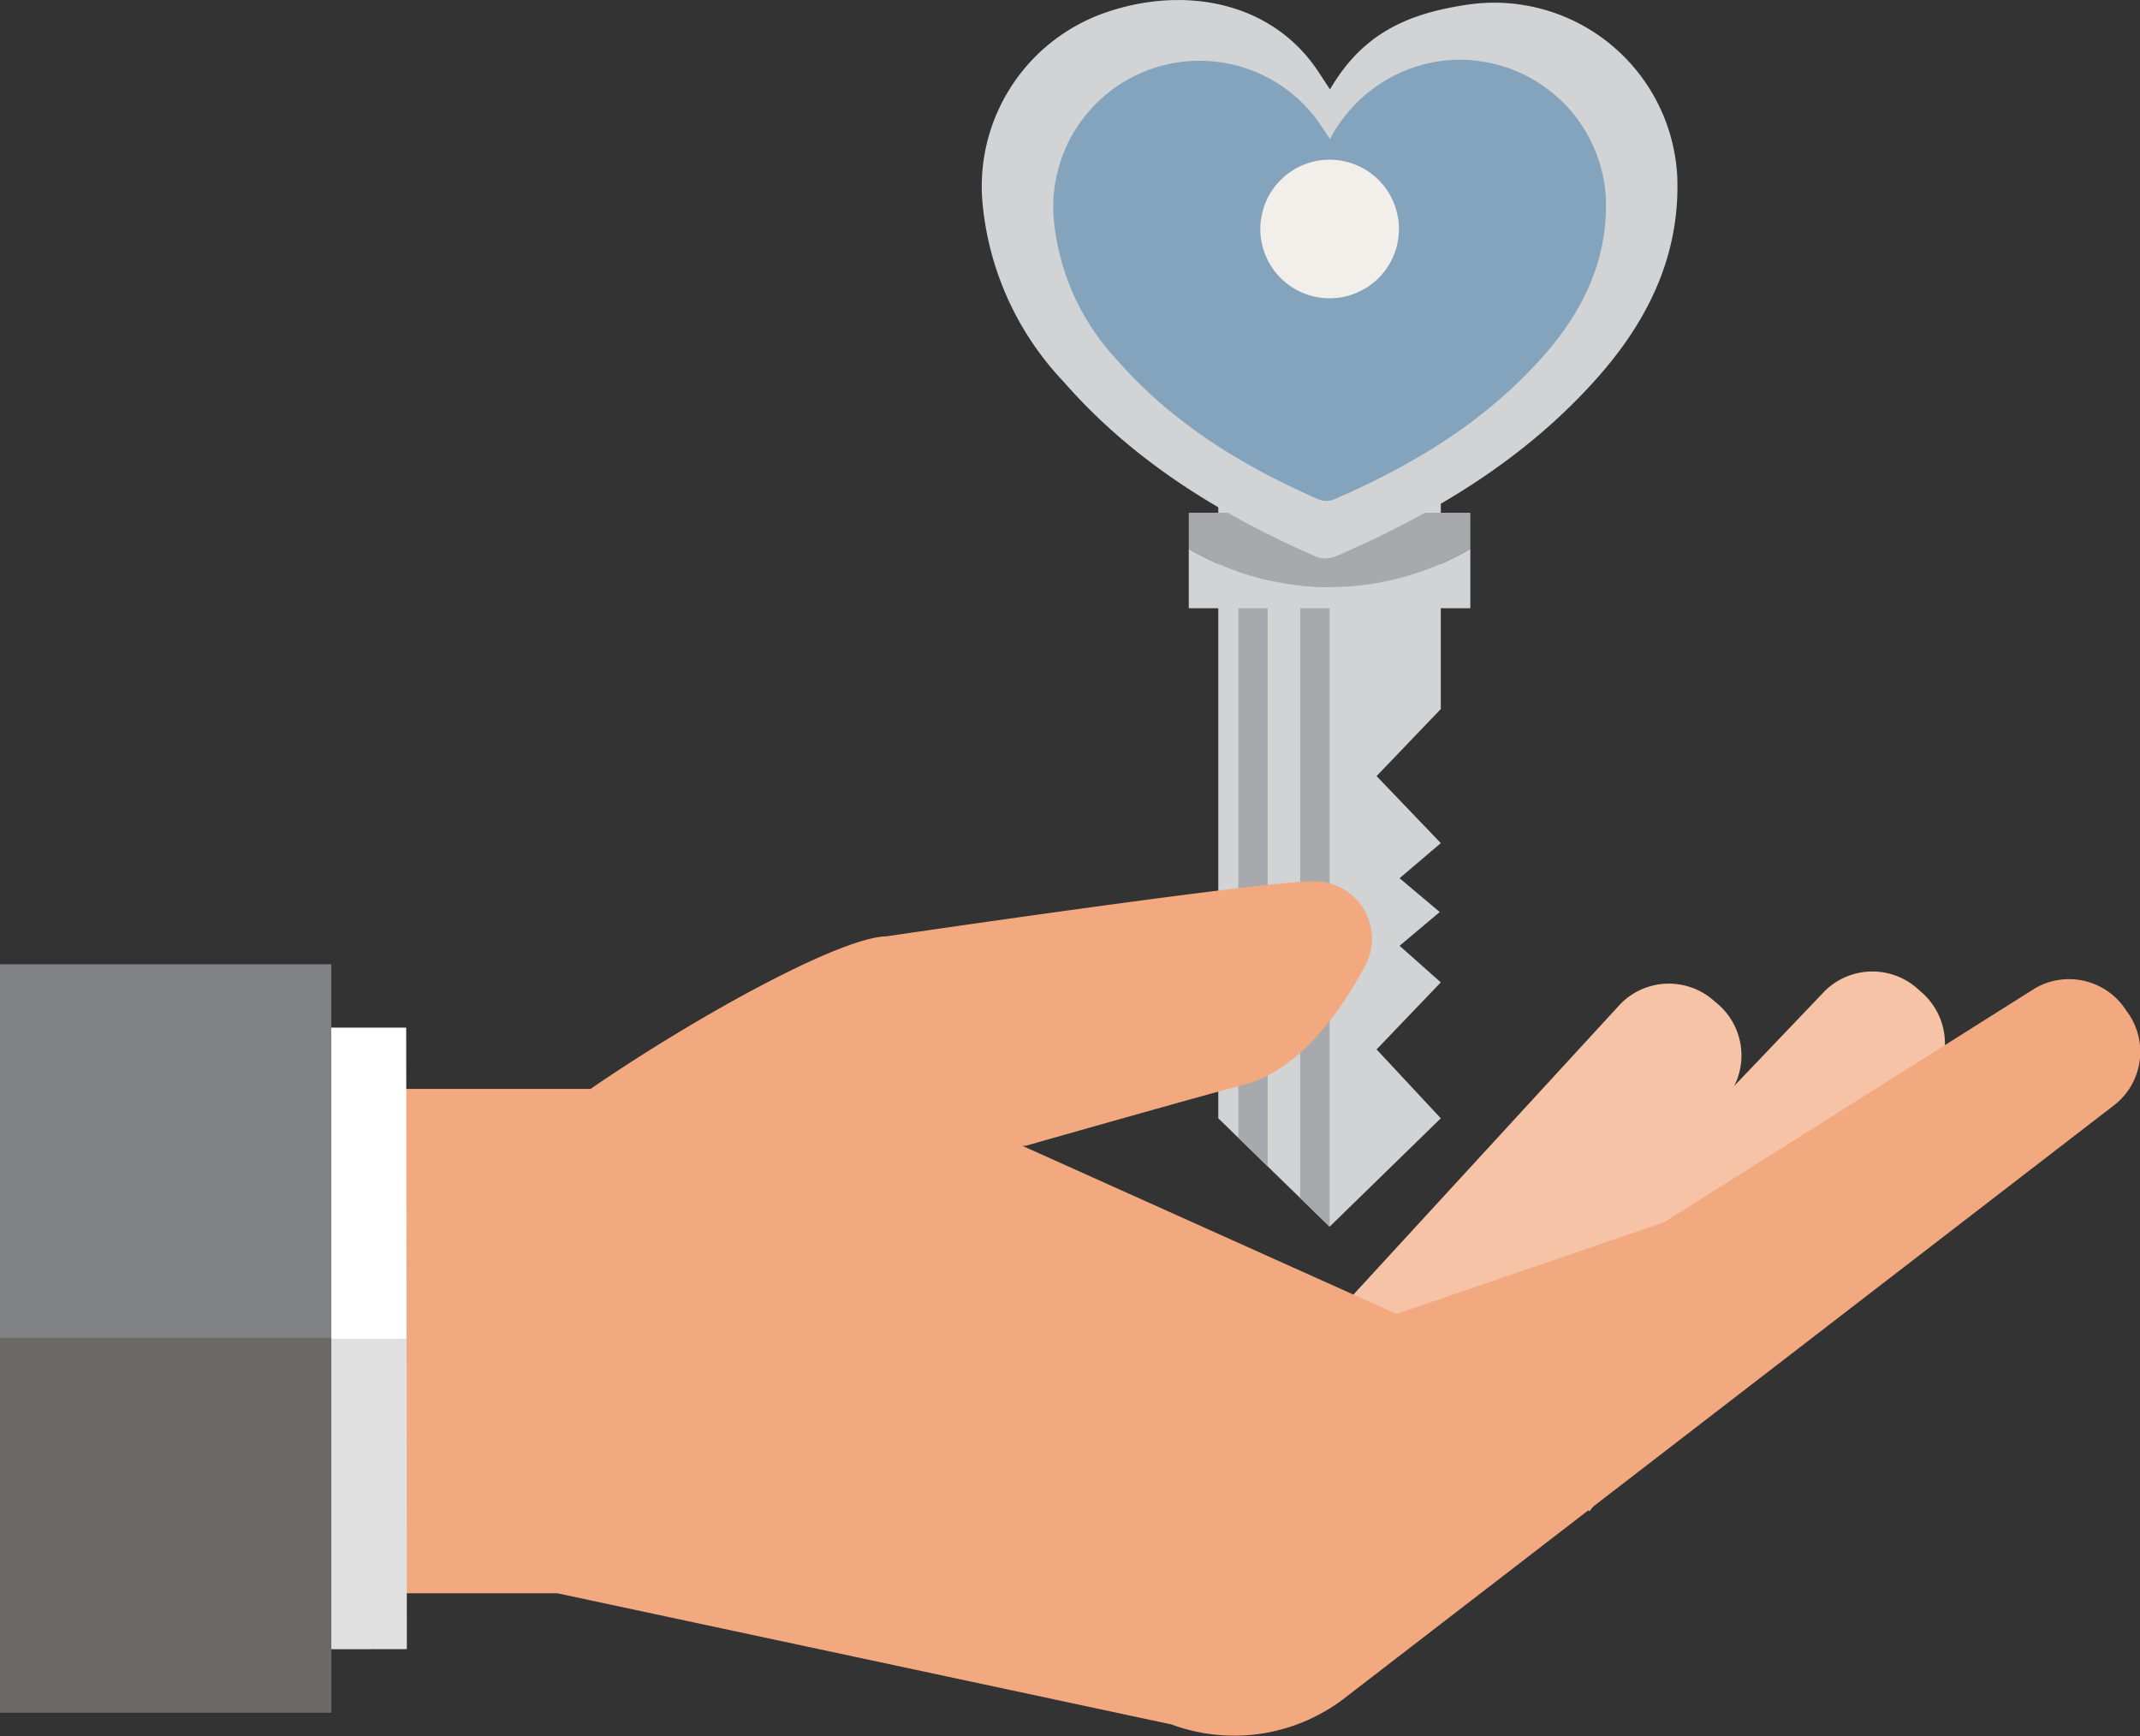
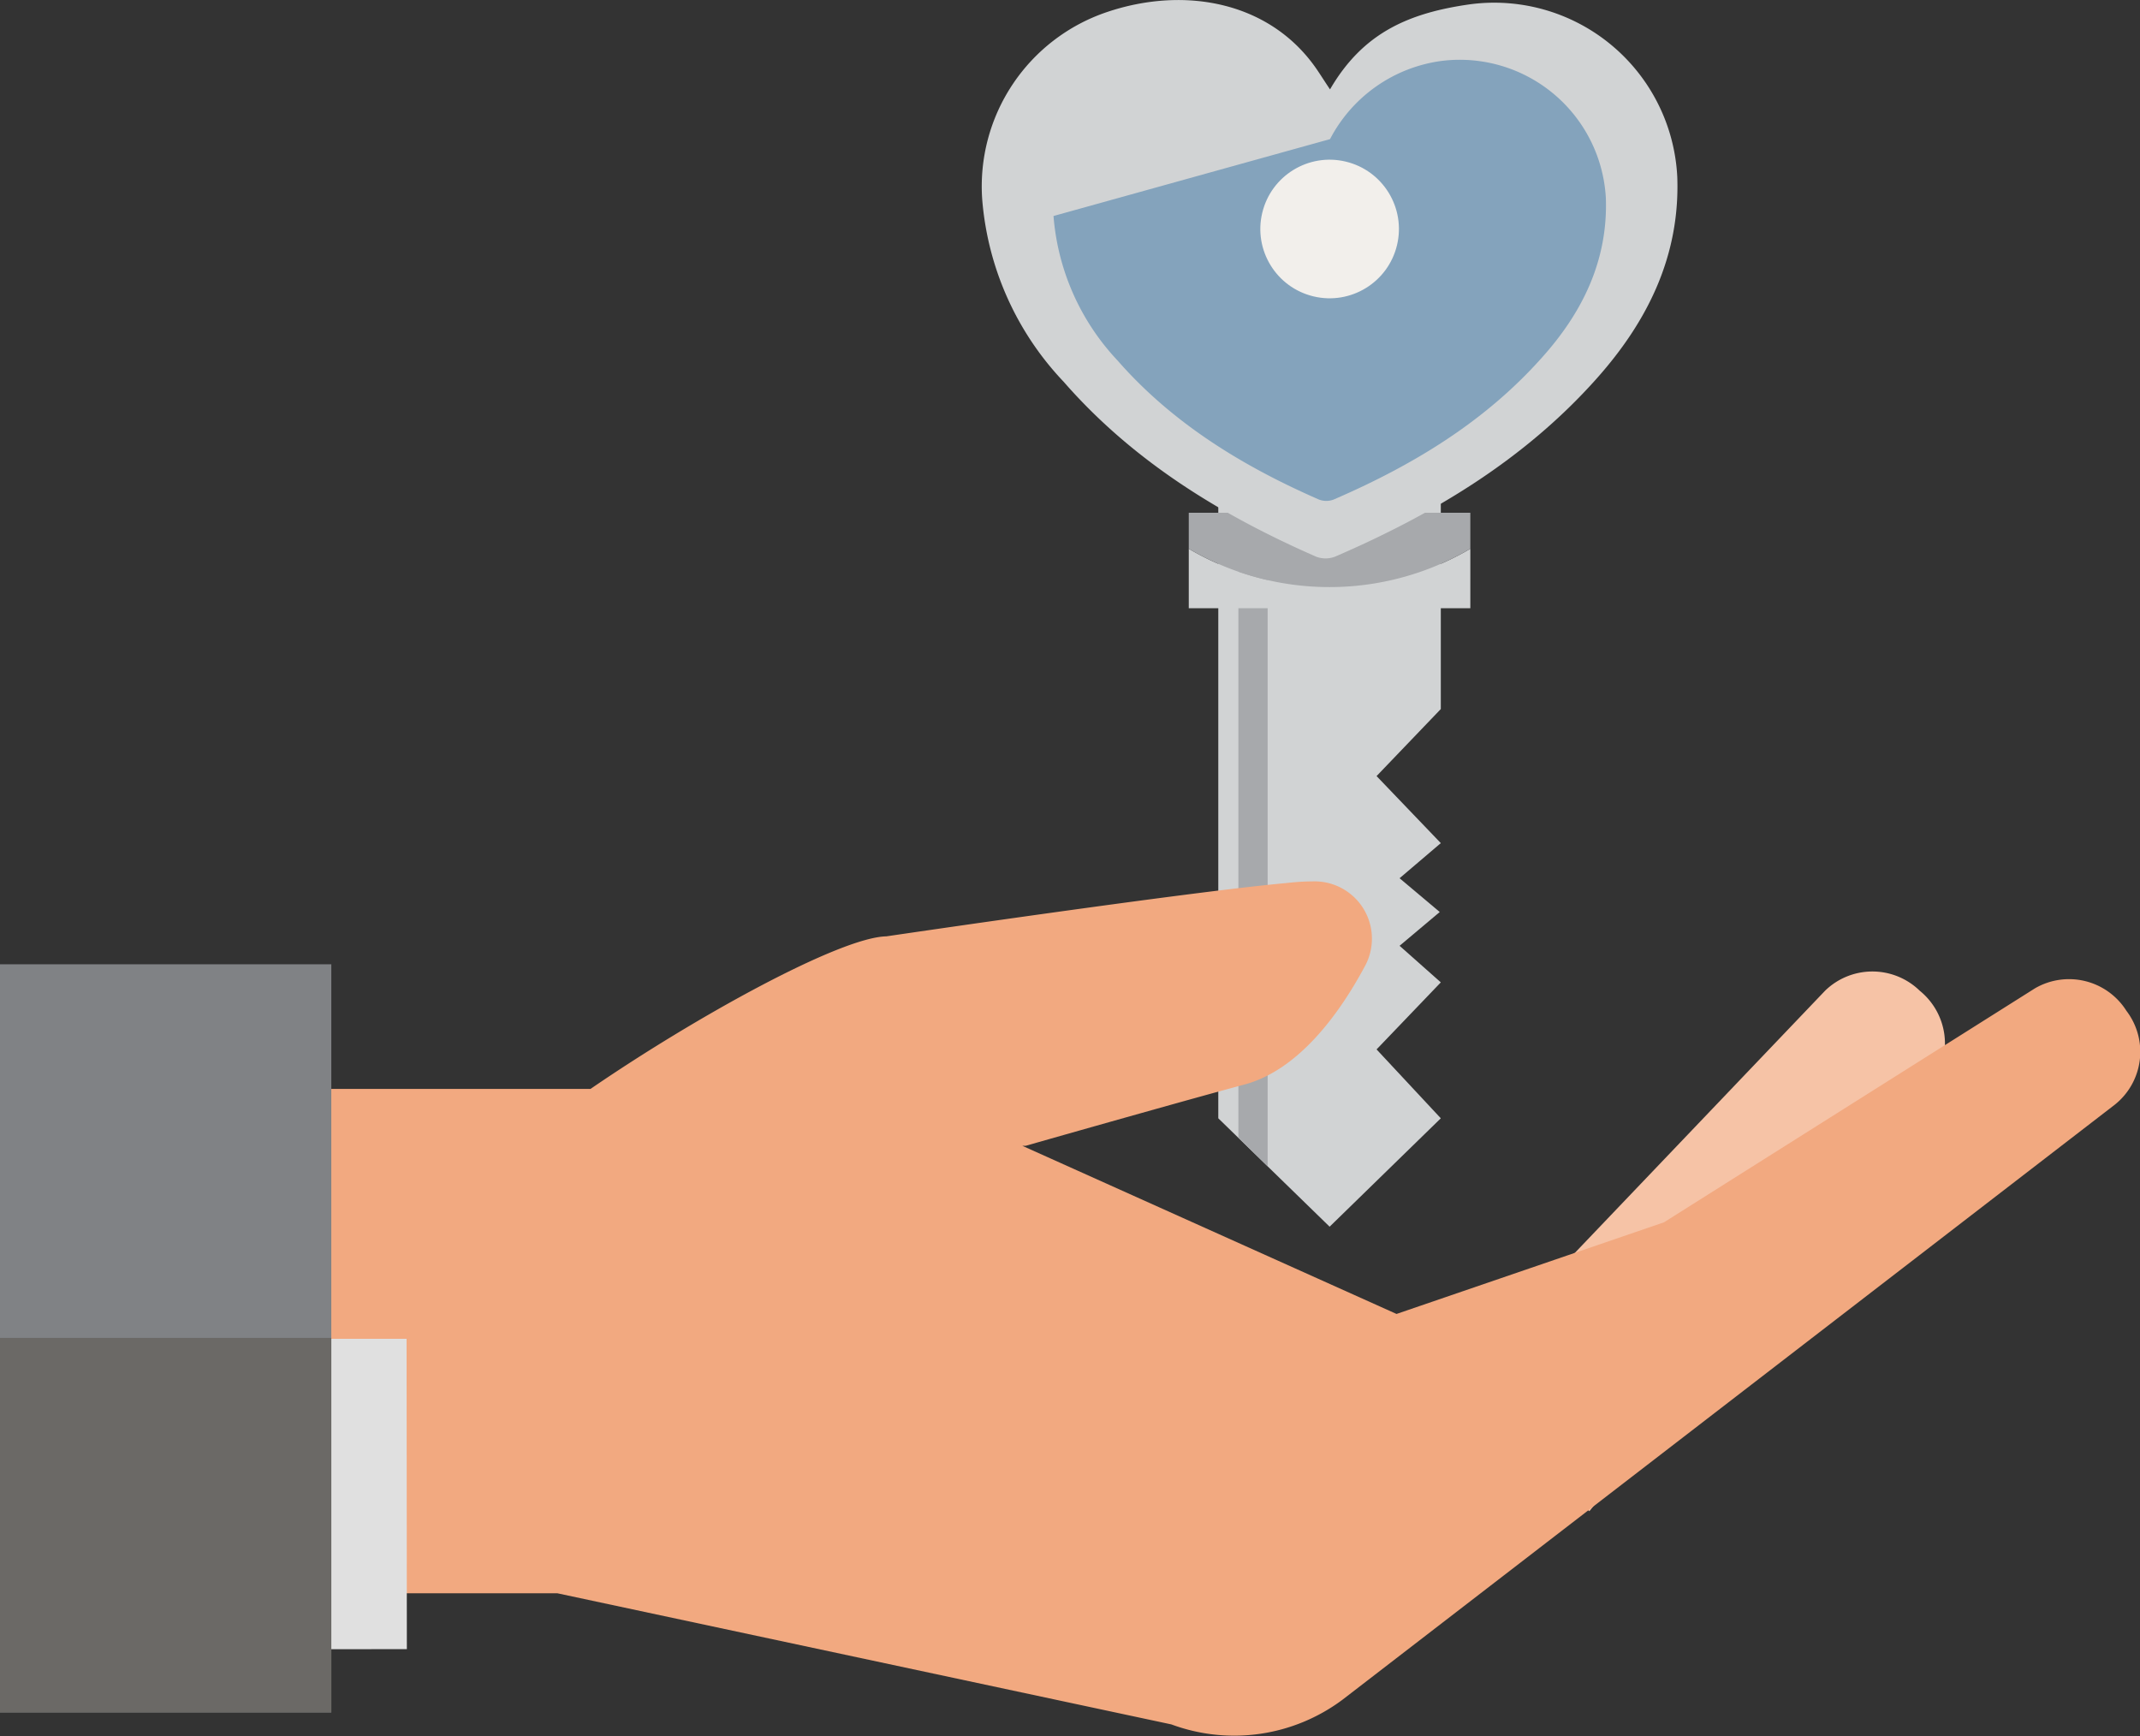
<svg xmlns="http://www.w3.org/2000/svg" width="160.9" height="130.53" viewBox="0 0 160.9 130.53">
  <rect x="0" y="0" width="160.9" height="130.53" fill="#333333" stroke="none" />
  <g id="Layer_2" data-name="Layer 2">
    <g id="Layer_3" data-name="Layer 3">
      <g id="Layer_1-2" data-name="Layer 1">
        <path d="M119.5,113.62l-10.58-9.48,28.3-29.65a5.1,5.1,0,0,1,7.12,0h0a5.11,5.11,0,0,1,.85,7.07Z" style="fill:#f6c3a6" />
-         <path d="M104.86,114.94,94.1,105.67l27.73-30.18a5.1,5.1,0,0,1,7.12-.17h0a5.1,5.1,0,0,1,1,7.05Z" style="fill:#f6c3a6" />
        <polygon points="103.5 78.9 108.33 73.86 105.23 71.11 108.25 68.57 105.23 66.03 108.33 63.39 103.5 58.35 108.33 53.31 108.33 37.15 99.97 37.15 91.6 37.15 91.6 65.97 91.6 84.08 99.97 92.23 108.33 84.08 103.5 78.9" style="fill:#d1d3d4" />
-         <polygon points="97.76 37.15 97.76 90.07 99.97 92.23 99.97 37.15 97.76 37.15" style="fill:#a7a9ac" />
        <polygon points="93.11 37.15 93.11 85.54 95.31 87.69 95.31 37.15 93.11 37.15" style="fill:#a7a9ac" />
        <path d="M89.38,41.26v4.47h21.17V41.26a20.89,20.89,0,0,1-21.17,0Z" style="fill:#d1d3d4" />
        <path d="M89.38,38.55v2.71a20.89,20.89,0,0,0,21.17,0V38.55Z" style="fill:#a7a9ac" />
        <g id="VFfciO">
          <path d="M100,6.72c2.45-4.21,5.84-5.74,10.55-6.4a13.78,13.78,0,0,1,15.56,13c.21,5.92-2.23,10.84-6.06,15.14-5.43,6.1-12.27,10.2-19.69,13.4a2,2,0,0,1-1.39,0c-7.2-3.15-13.8-7.2-19-13.16A22.5,22.5,0,0,1,73.85,15,13.83,13.83,0,0,1,83.22.91c5.91-2,12.42-.77,15.89,4.46C99.38,5.77,99.64,6.19,100,6.72Z" style="fill:#d1d3d4" />
        </g>
        <g id="VFfciO-2" data-name="VFfciO">
-           <path d="M100,10.46a11.11,11.11,0,0,1,8.39-5.88A11,11,0,0,1,120.74,14.9c.16,4.71-1.78,8.62-4.82,12-4.32,4.85-9.75,8.11-15.65,10.66a1.55,1.55,0,0,1-1.1,0c-5.72-2.5-11-5.72-15.14-10.45a17.89,17.89,0,0,1-4.82-10.87A11,11,0,0,1,99.29,9.39Z" style="fill:#84a3bc" />
+           <path d="M100,10.46a11.11,11.11,0,0,1,8.39-5.88A11,11,0,0,1,120.74,14.9c.16,4.71-1.78,8.62-4.82,12-4.32,4.85-9.75,8.11-15.65,10.66a1.55,1.55,0,0,1-1.1,0c-5.72-2.5-11-5.72-15.14-10.45a17.89,17.89,0,0,1-4.82-10.87Z" style="fill:#84a3bc" />
        </g>
        <circle cx="99.97" cy="17.22" r="5.21" transform="translate(59.97 110.44) rotate(-76.55)" style="fill:#f2efeb" />
        <path d="M159.88,76h0A5.1,5.1,0,0,0,153,74.31L125.11,91.9,105,98.79,76.87,86.15l.24,0c4.74-1.35,12.87-3.65,16.46-4.61,4-1.07,7.08-5.2,9.07-8.93a4.31,4.31,0,0,0-4-6.34c-.87,0-1.61.09-2,.13-7.4.67-30,4-30,4-3.47.07-14.26,6-22.24,11.47h-28v37.92H41.9l46.17,9.86a13.61,13.61,0,0,0,12.86-1.85L159,83.06A5.08,5.08,0,0,0,159.88,76Z" style="fill:#f2a980" />
-         <polygon points="23.44 77.26 30.54 77.26 30.57 100.66 23.47 100.66 23.44 77.26" style="fill:#fff" />
        <polygon points="23.5 124 23.47 100.66 30.57 100.66 30.59 123.99 23.5 124" style="fill:#e0e0e0" />
        <rect y="72.5" width="24.91" height="56.25" style="fill:#808285" />
        <rect y="100.59" width="24.91" height="28.16" style="fill:#6b6966" />
      </g>
    </g>
  </g>
</svg>